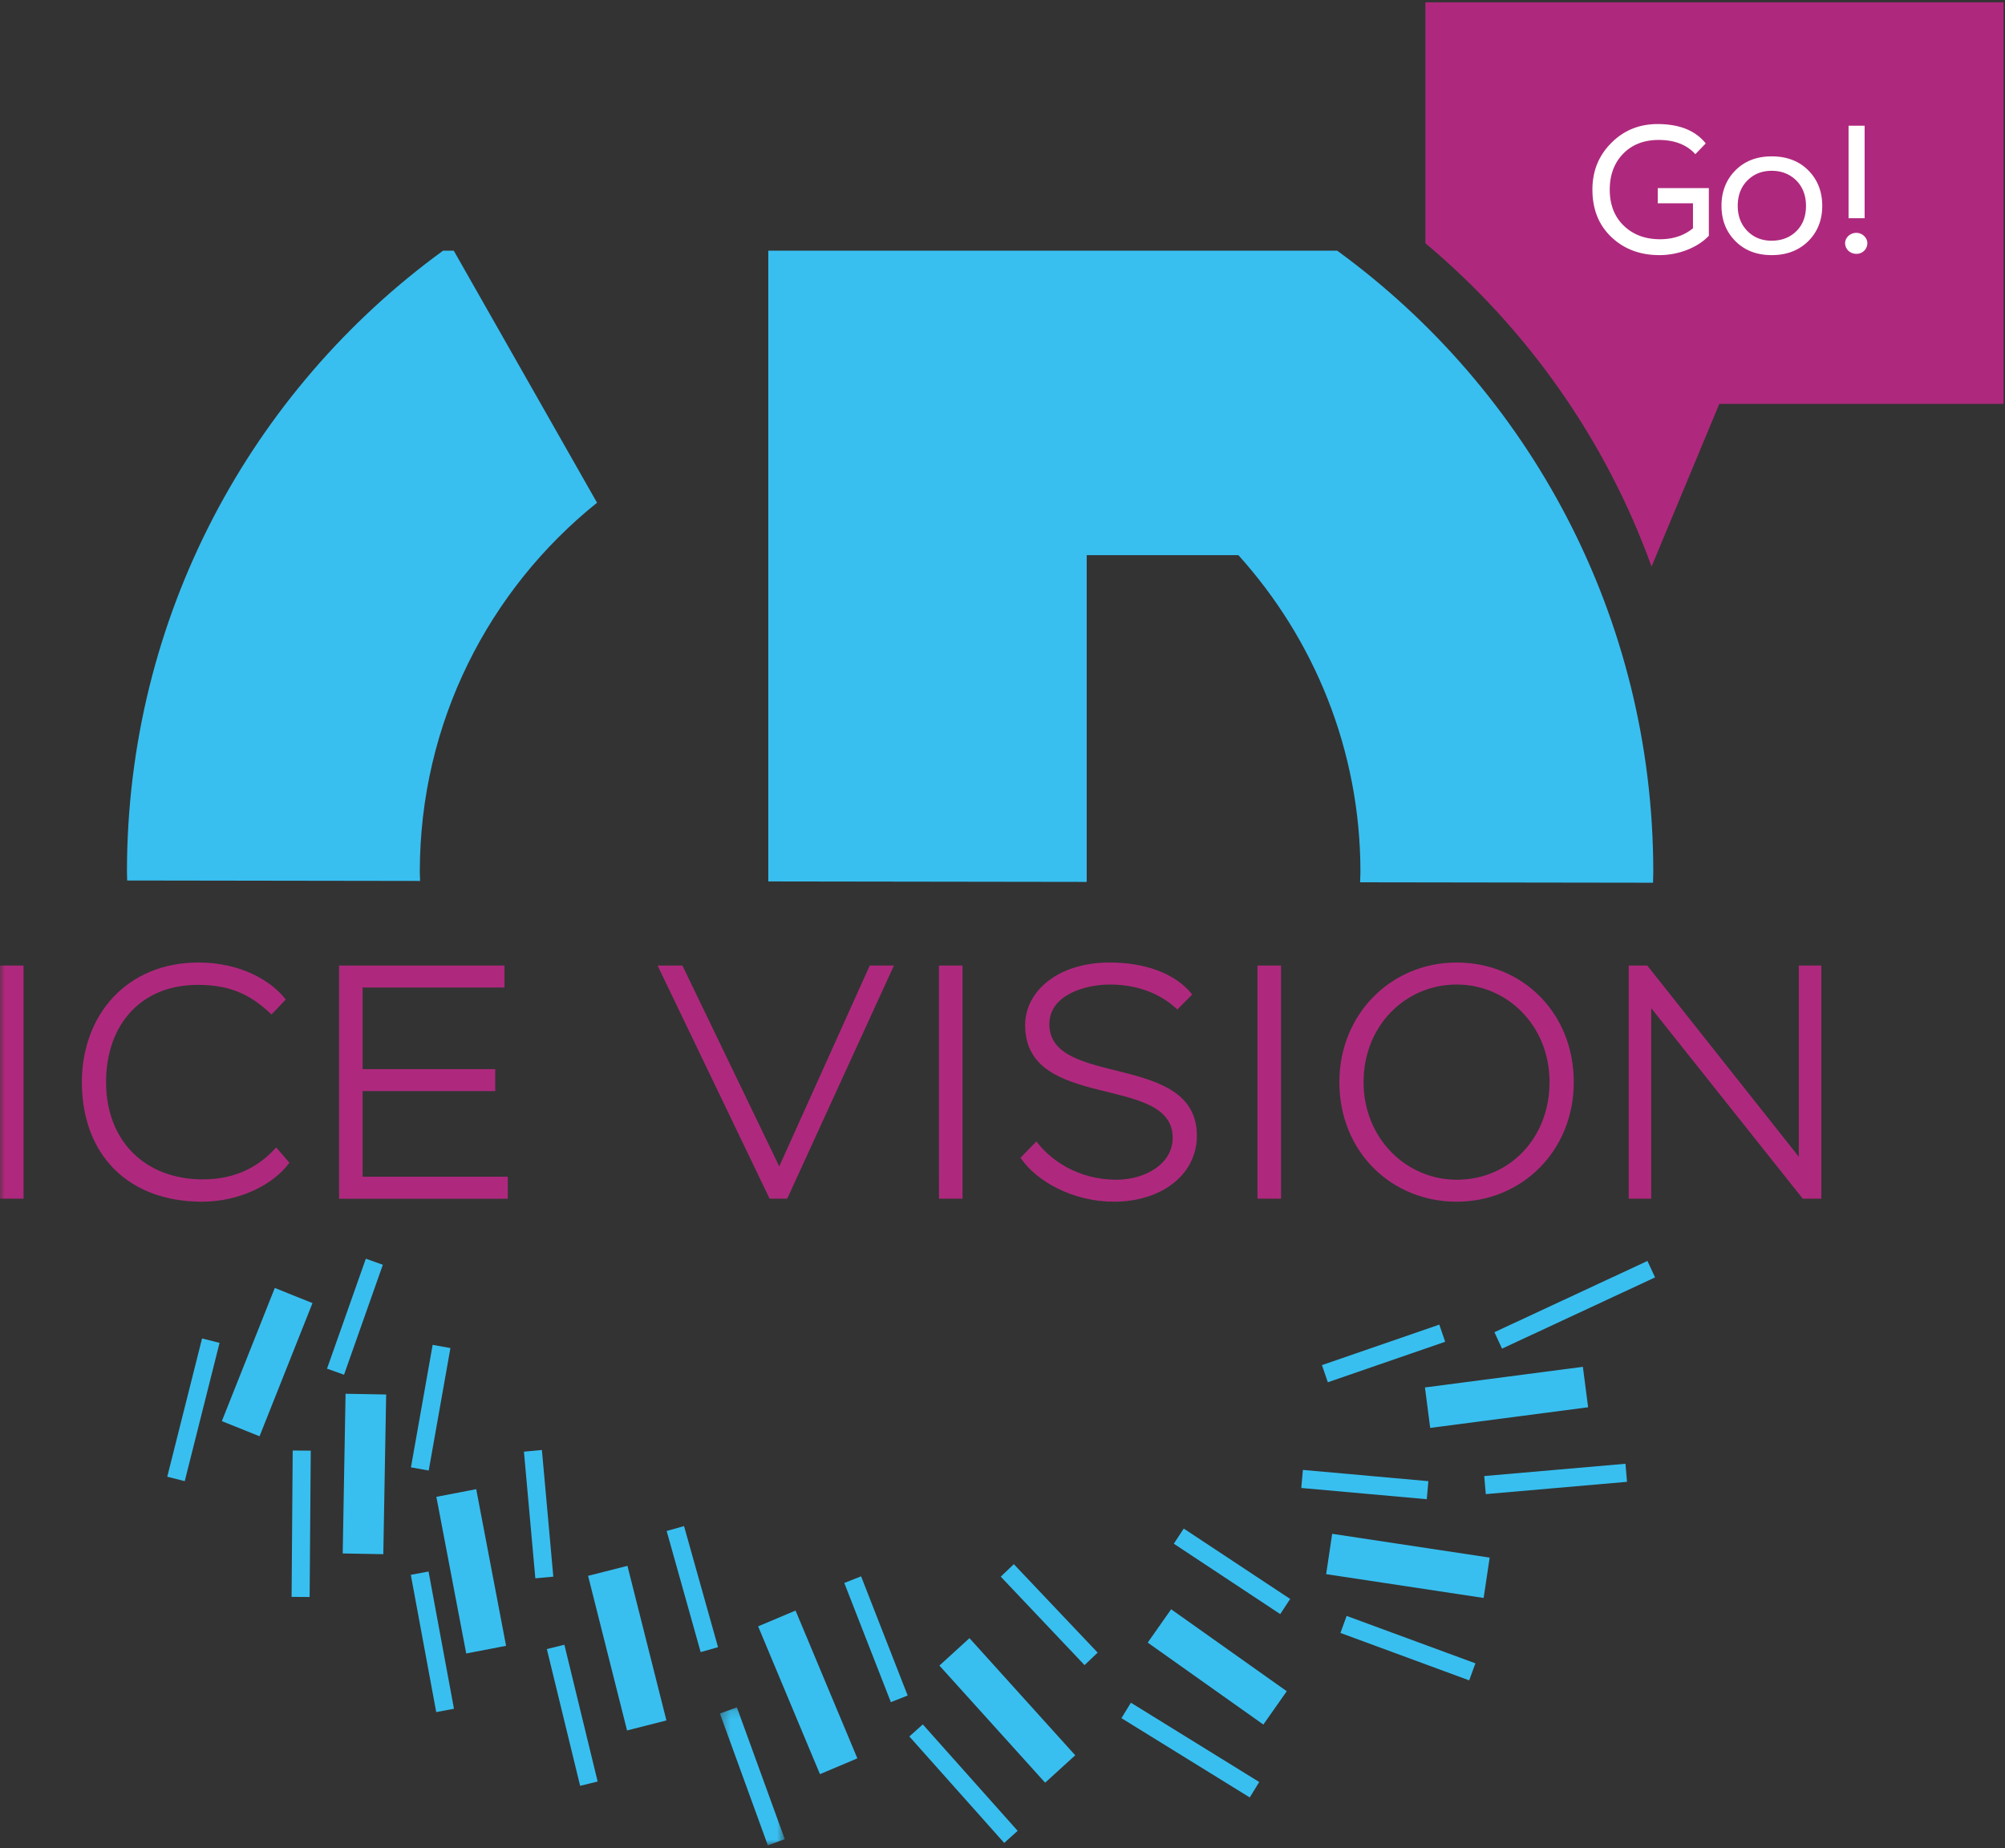
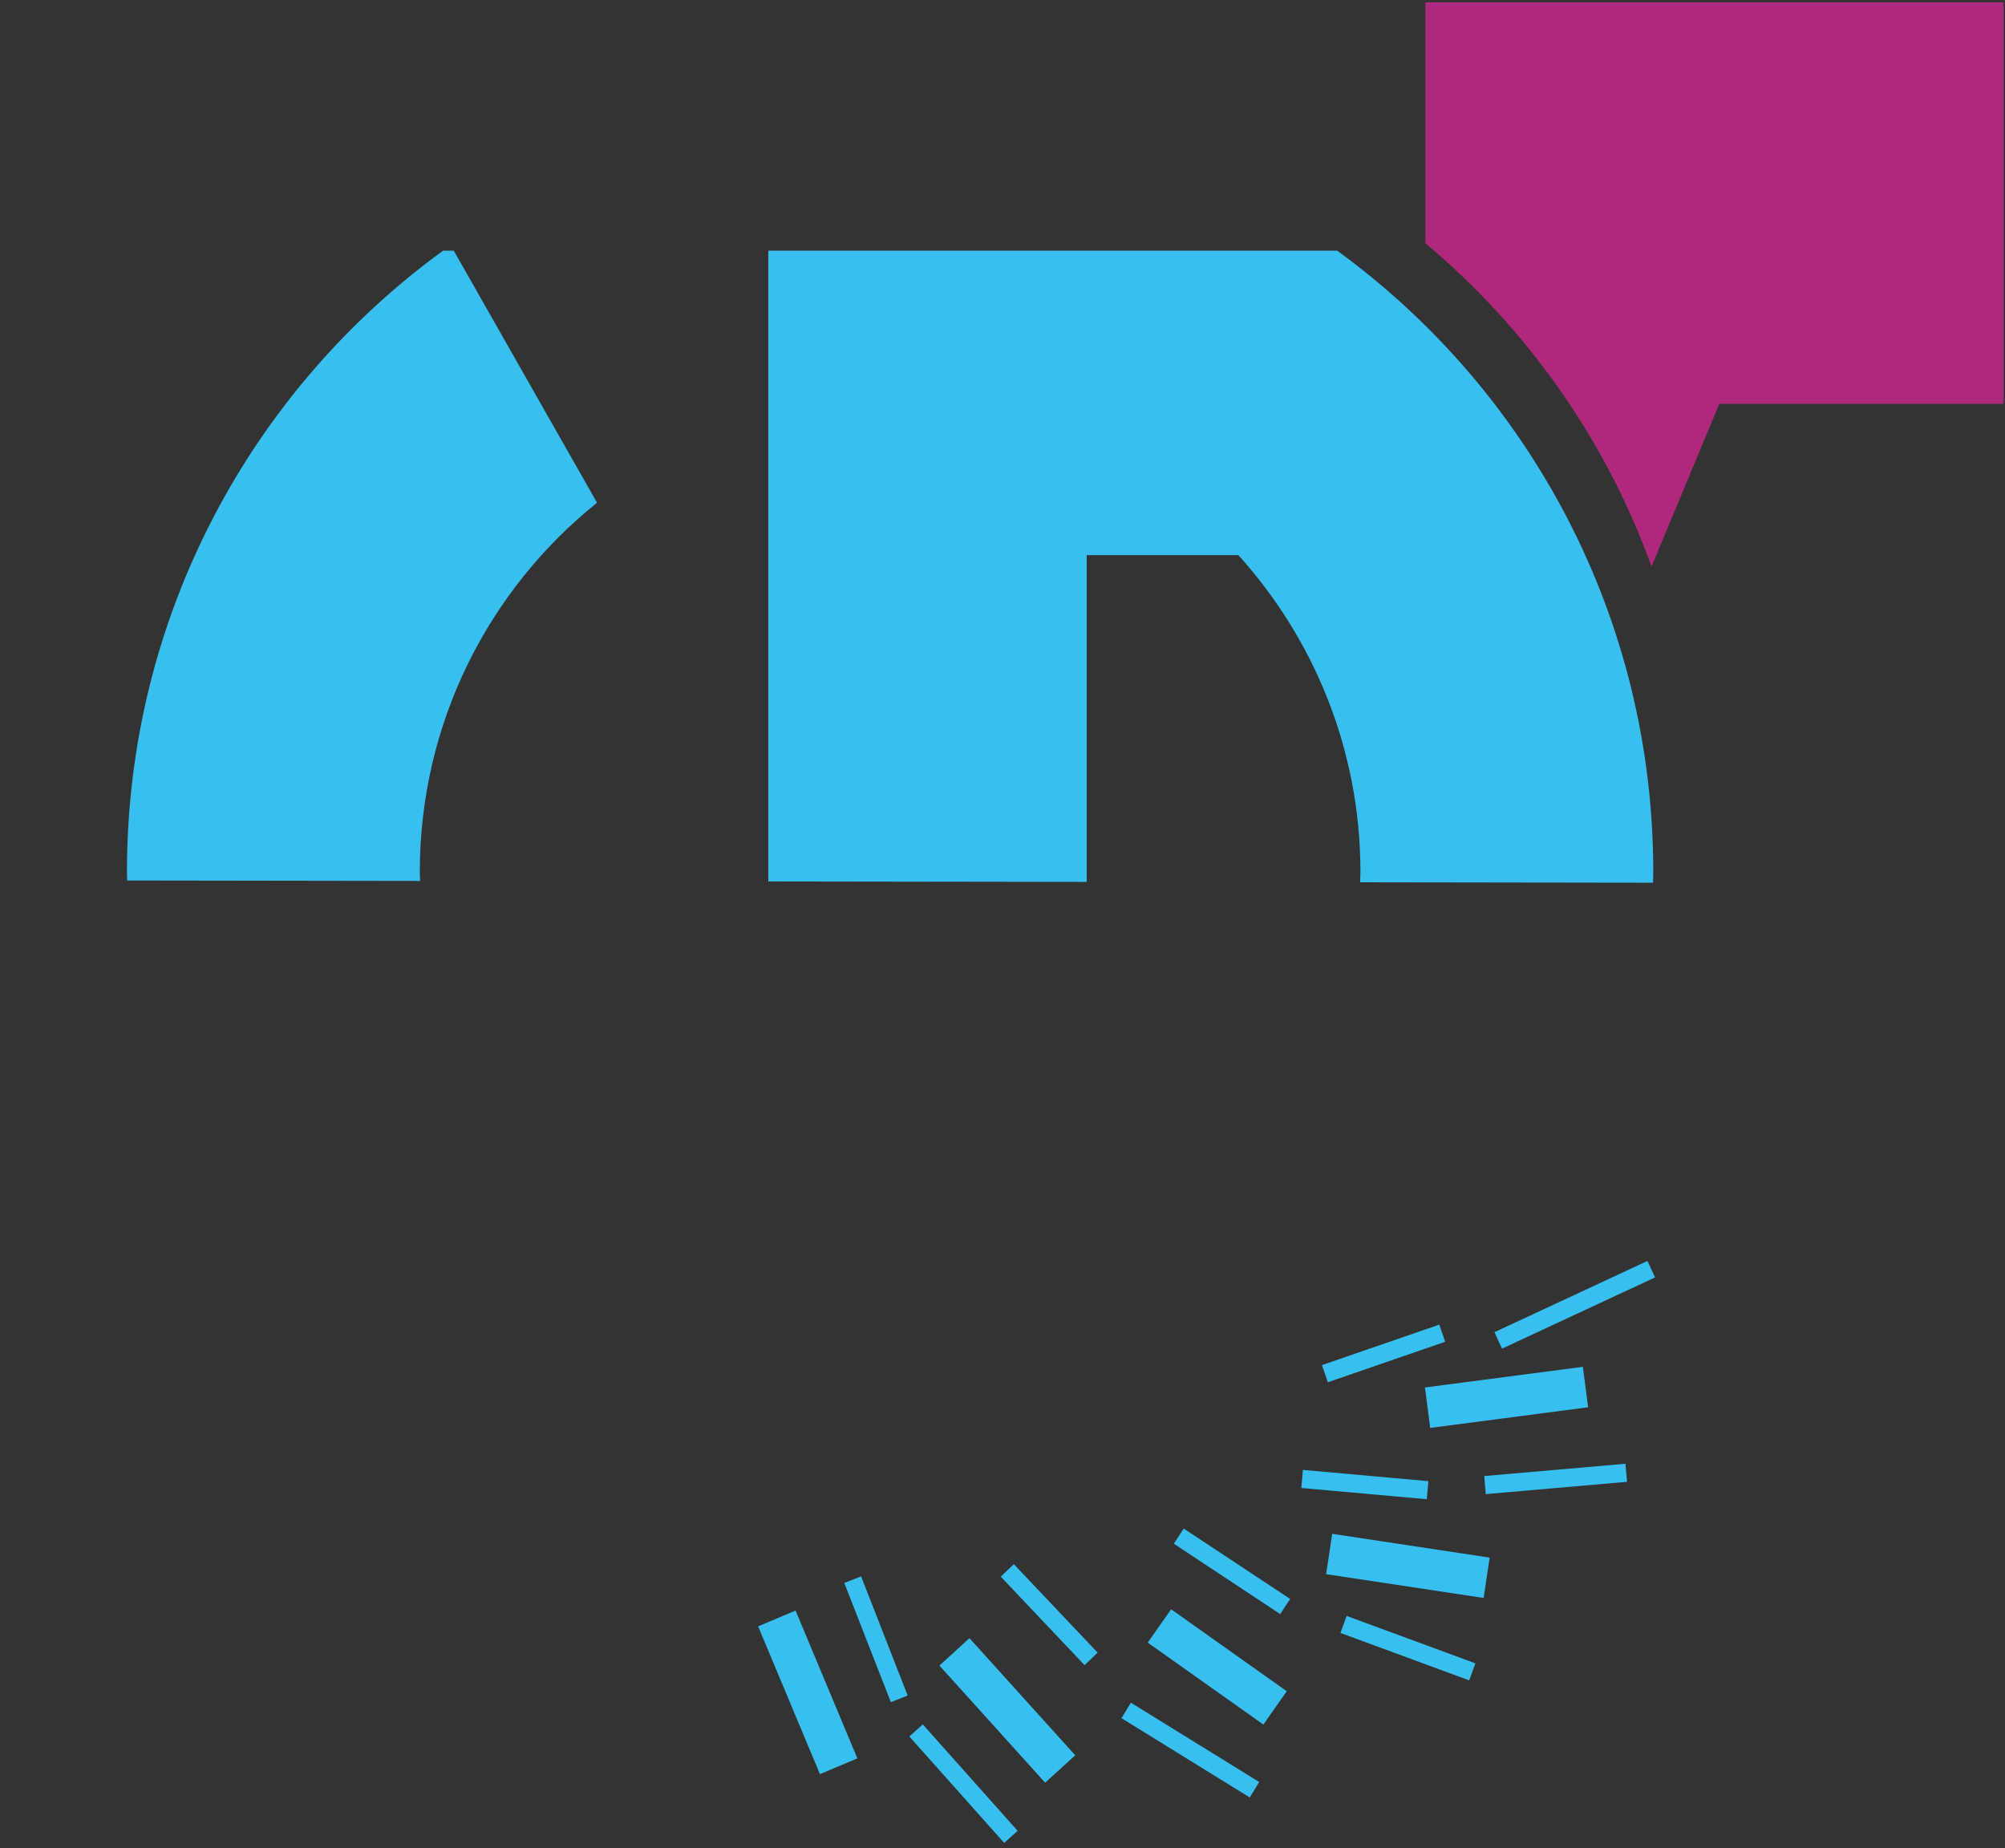
<svg xmlns="http://www.w3.org/2000/svg" xmlns:xlink="http://www.w3.org/1999/xlink" width="217" height="200" viewBox="0 0 217 200">
  <rect x="0" y="0" width="217" height="200" fill="#333333" stroke="none" />
  <defs>
    <path id="a" d="M.323.146h7.02v14.942H.323z" />
    <path id="c" d="M0 199.915h217.7V.469H0z" />
  </defs>
  <g fill="none" fill-rule="evenodd">
    <path fill="#AE297D" d="M154.269.247v26.077c10.987 9.21 19.52 21.244 24.477 34.991l7.334-17.61h30.768V.248h-62.58z" />
-     <path fill="#FFF" d="M183.23 21.999h-3.812v-1.64h5.53v5.156c-1.205 1.283-3.298 2.093-5.333 2.093-2.113 0-3.851-.651-5.214-1.955-1.363-1.284-2.054-3.002-2.054-5.136 0-1.995.671-3.673 2.034-5.036 1.343-1.363 3.022-2.055 5.017-2.055 2.35 0 4.089.692 5.214 2.094l-1.125 1.166c-.929-1.028-2.252-1.541-3.97-1.541-1.58 0-2.865.494-3.832 1.481-.968.988-1.462 2.291-1.462 3.891 0 1.64.514 2.943 1.52 3.911 1.008.968 2.312 1.462 3.912 1.462 1.422 0 2.607-.395 3.575-1.185v-2.706zm3.086.276c0-1.56.514-2.844 1.521-3.851 1.008-1.008 2.311-1.501 3.911-1.501 1.62 0 2.943.493 3.95 1.5 1.008 1.008 1.521 2.292 1.521 3.852s-.513 2.825-1.52 3.832c-1.028 1.008-2.351 1.501-3.95 1.501-1.6 0-2.904-.493-3.912-1.5-1.007-1.008-1.52-2.272-1.52-3.833zm1.758 0c0 1.087.336 1.995 1.027 2.706.692.711 1.56 1.067 2.647 1.067 1.086 0 1.995-.356 2.686-1.047.692-.691 1.027-1.6 1.027-2.726s-.355-2.034-1.046-2.745c-.711-.692-1.6-1.047-2.667-1.047-1.067 0-1.936.355-2.627 1.047-.691.691-1.047 1.62-1.047 2.745zm13.733 1.343h-1.738V13.604h1.738v10.014zm-2.113 2.687c0-.553.513-1.106 1.224-1.106.652 0 1.185.553 1.185 1.106a1.16 1.16 0 0 1-1.185 1.165c-.71 0-1.224-.533-1.224-1.165z" />
    <g transform="translate(0 -.212)">
-       <path fill="#38BFF0" d="M28.09 155.643l-4.08-1.639 5.73-14.412 4.08 1.638zM19.994 160.5l-1.892-.48 3.767-14.964 1.893.48zM37.234 148.982l-1.841-.655 4.201-11.9 1.841.655zM41.485 168.403l-4.394-.079.309-17.282 4.394.08zM33.512 173.038l-1.953-.015.12-15.838 1.953.014zM46.4 159.35l-1.923-.344 2.348-13.255 1.924.345zM50.459 179.148l-3.232-16.95 4.314-.83 3.231 16.95zM47.212 185.49l-2.75-14.853 1.92-.36 2.75 14.854zM57.94 171.014l-1.235-13.706 1.945-.178 1.235 13.706zM67.866 187.479l-4.218-16.732 4.26-1.083 4.218 16.73zM62.787 193.47l-3.602-14.8 1.898-.465 3.6 14.8zM75.832 179l-3.68-13.105 1.88-.532 3.68 13.104z" />
      <g transform="translate(77.594 184.827)">
        <mask id="b" fill="#fff">
          <use xlink:href="#a" />
        </mask>
-         <path fill="#38BFF0" d="M5.51 15.088L.322.821 2.156.146l5.187 14.27z" mask="url(#b)" />
      </g>
      <path fill="#38BFF0" d="M88.743 192.207l-6.692-15.994 4.051-1.71 6.69 15.995zM96.416 184.416l-5.038-12.898 1.818-.717 5.039 12.898zM113.115 193.131l-11.443-12.674 3.253-2.967 11.446 12.675zM108.684 199.65L98.419 188.13l1.454-1.307 10.266 11.518zM117.381 180.409l-9.068-9.574 1.414-1.351 9.07 9.572zM136.732 186.84l-12.514-8.869 2.534-3.607 12.513 8.87zM135.261 194.728l-13.888-8.58 1.023-1.672 13.888 8.581zM138.559 174.886l-11.517-7.617 1.074-1.638 11.518 7.616zM159.01 182.058l-13.936-5.133.672-1.842 13.937 5.133zM154.42 162.454l-13.582-1.217.174-1.954 13.581 1.217zM154.788 154.738l-.566-4.378 17.091-2.233.568 4.377zM160.573 173.14l-17.045-2.577.654-4.365 17.045 2.576zM160.806 161.902l-.168-1.955 15.285-1.329.168 1.954zM143.709 149.799l-.635-1.857 12.702-4.382.633 1.856zM162.562 146.16l-.82-1.78 16.56-7.71.823 1.78zM117.615 95.65V60.29h16.416c8.181 9.076 13.208 21.076 13.208 34.283 0 .376-.028.744-.037 1.119l31.703.046c.008-.39.028-.774.028-1.165 0-27.669-13.493-52.159-34.214-67.236H83.153V95.6l34.462.05z" />
      <mask id="d" fill="#fff">
        <use xlink:href="#c" />
      </mask>
-       <path fill="#AE297D" d="M0 129.934h2.548V104.7H0zM31.323 126.04c-1.794 2.451-5.49 4.217-9.474 4.217-7.965 0-12.987-5.082-12.987-12.94 0-7.246 4.843-12.943 12.629-12.943 4.485 0 7.822 1.913 9.438 4.004l-1.543 1.62c-2.082-1.981-4.236-3.207-7.966-3.207-6.245 0-9.94 4.397-9.94 10.526 0 6.343 4.198 10.525 10.478 10.525 3.73 0 6.244-1.549 7.93-3.46l1.435 1.658zM36.697 104.7h17.905v2.38H39.245v8.83h14.352v2.38H39.245v9.265h15.716v2.38H36.697zM85.198 129.933h-1.903L71.168 104.7h2.69l10.48 21.738 9.795-21.738h2.618zM101.625 104.7h2.548v25.234h-2.55zM110.95 111.152c0-3.676 3.553-6.778 9.15-6.778 3.804 0 7.104 1.154 8.935 3.461l-1.613 1.623c-1.546-1.477-3.949-2.703-7.322-2.703-2.548 0-6.529 1.08-6.529 4.289 0 6.922 15.967 2.956 15.967 12.075 0 4.219-3.84 7.138-8.971 7.138-4.45 0-8.395-2.198-10.118-4.756l1.723-1.768c1.47 1.983 4.484 4.145 8.645 4.145 3.12 0 6.101-1.693 6.101-4.541 0-6.957-15.968-2.813-15.968-12.185M136.097 129.934h2.55V104.7h-2.55zM157.66 127.88c5.705 0 10.046-4.507 10.046-10.562 0-6.13-4.594-10.563-10.046-10.563-5.526 0-10.083 4.433-10.083 10.563 0 6.055 4.594 10.561 10.083 10.561m0-23.504c7.068 0 12.668 5.407 12.668 12.943 0 7.425-5.6 12.94-12.668 12.94s-12.701-5.408-12.701-12.94c0-7.32 5.561-12.943 12.701-12.943M195.112 129.933l-16.4-20.62v20.62h-2.438V104.7h2.01l16.398 20.692v-20.692h2.44v25.234z" mask="url(#d)" />
      <path fill="#38BFF0" d="M45.468 95.545c-.007-.325-.033-.645-.033-.97 0-16.186 7.503-30.59 19.182-39.959L49.108 27.337h-1.152C27.234 42.415 13.74 66.904 13.74 94.574c0 .31.018.616.022.924l31.705.047z" mask="url(#d)" />
    </g>
  </g>
</svg>